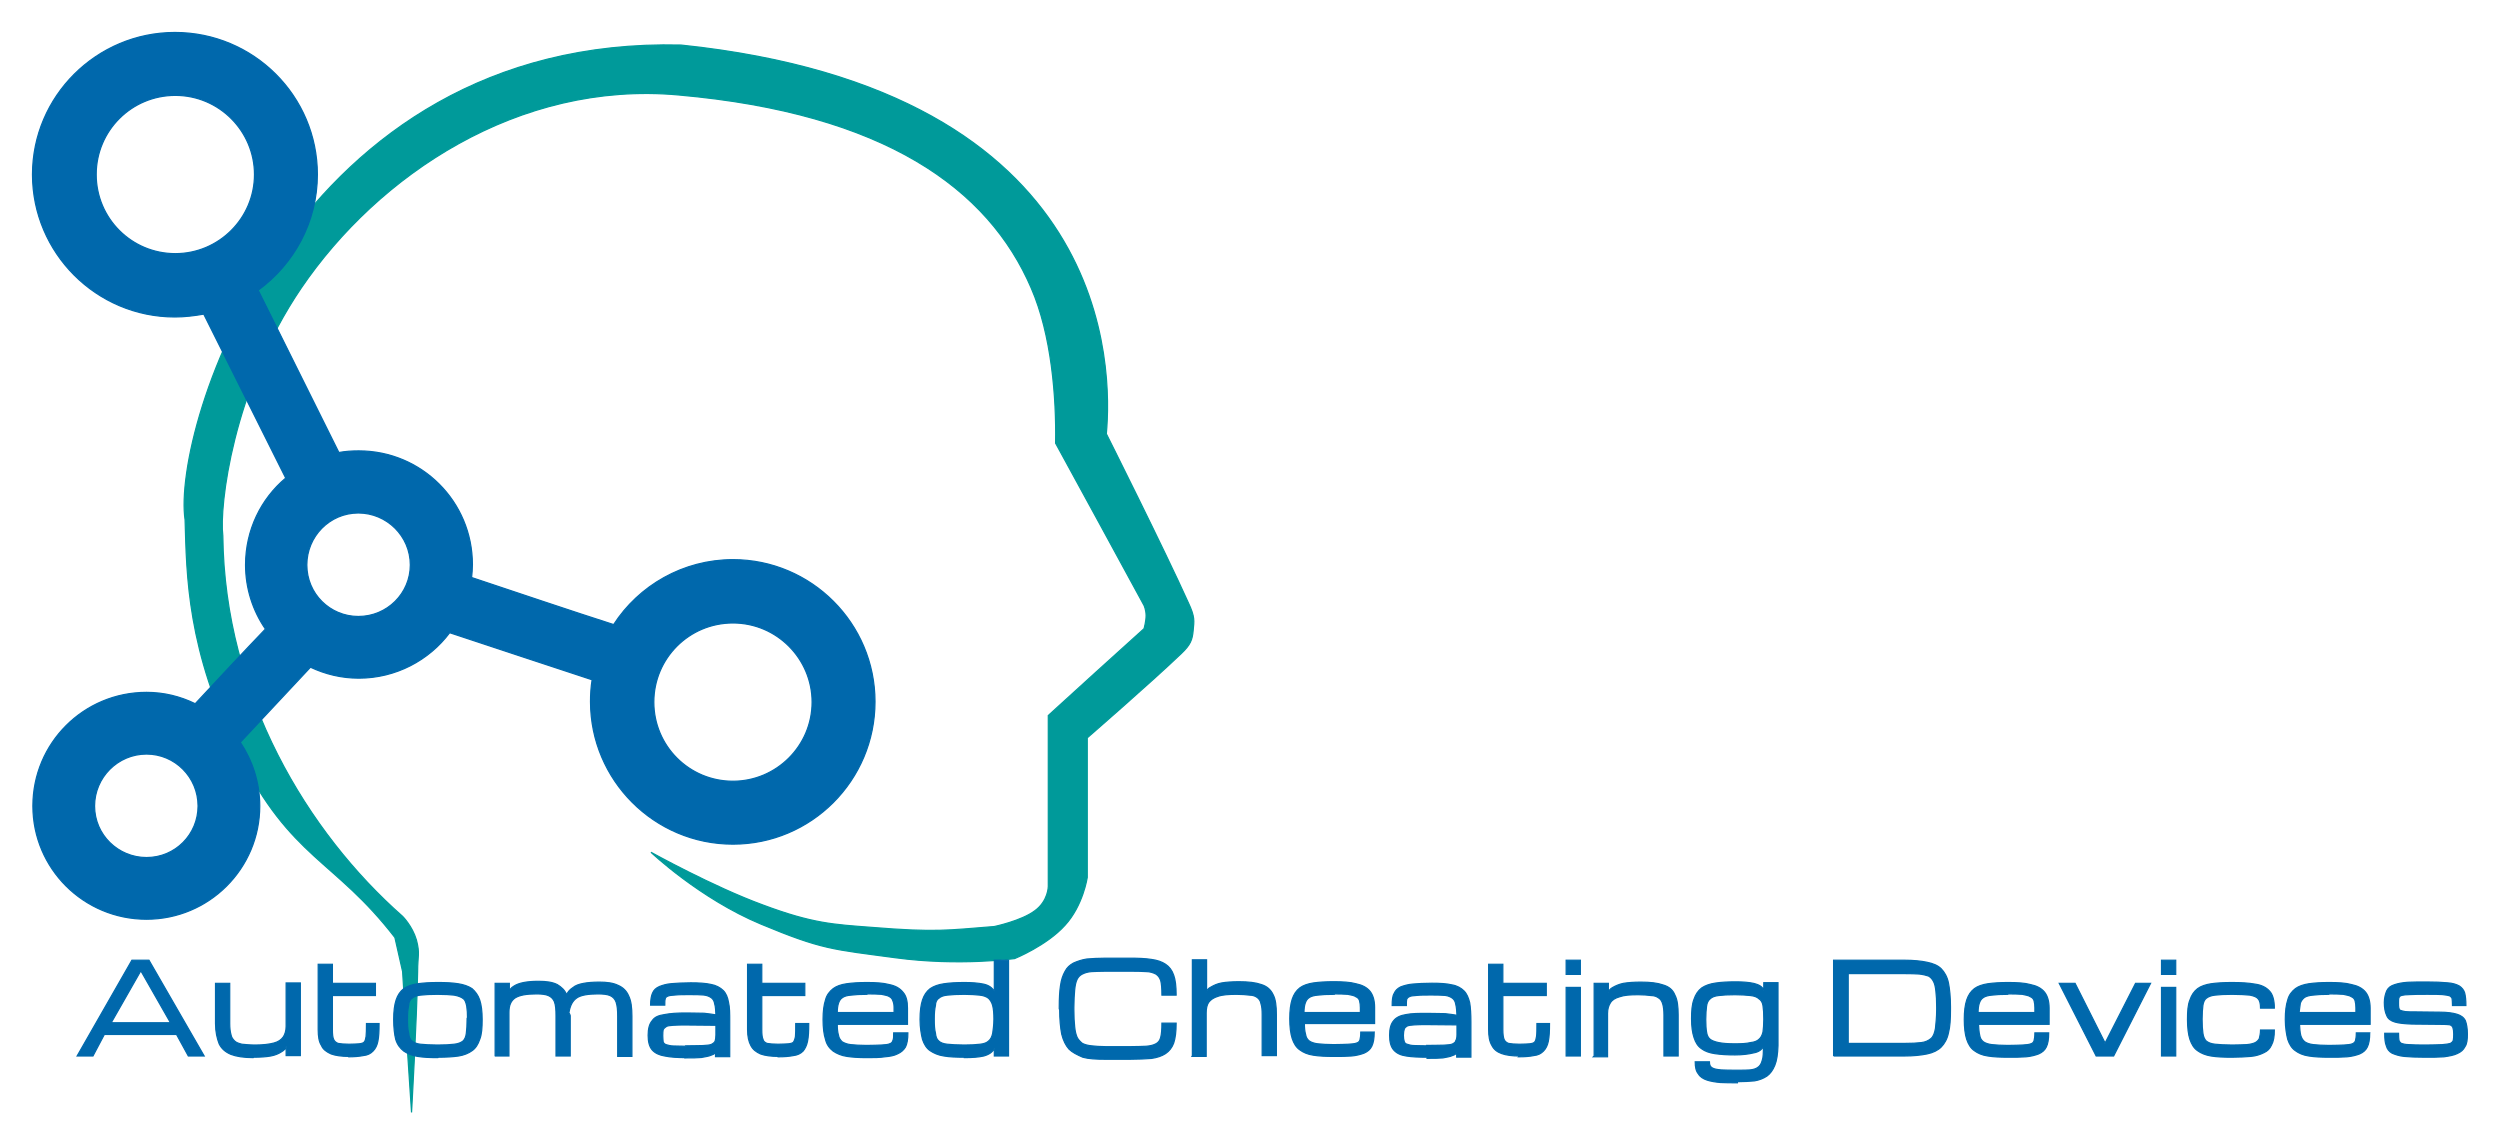
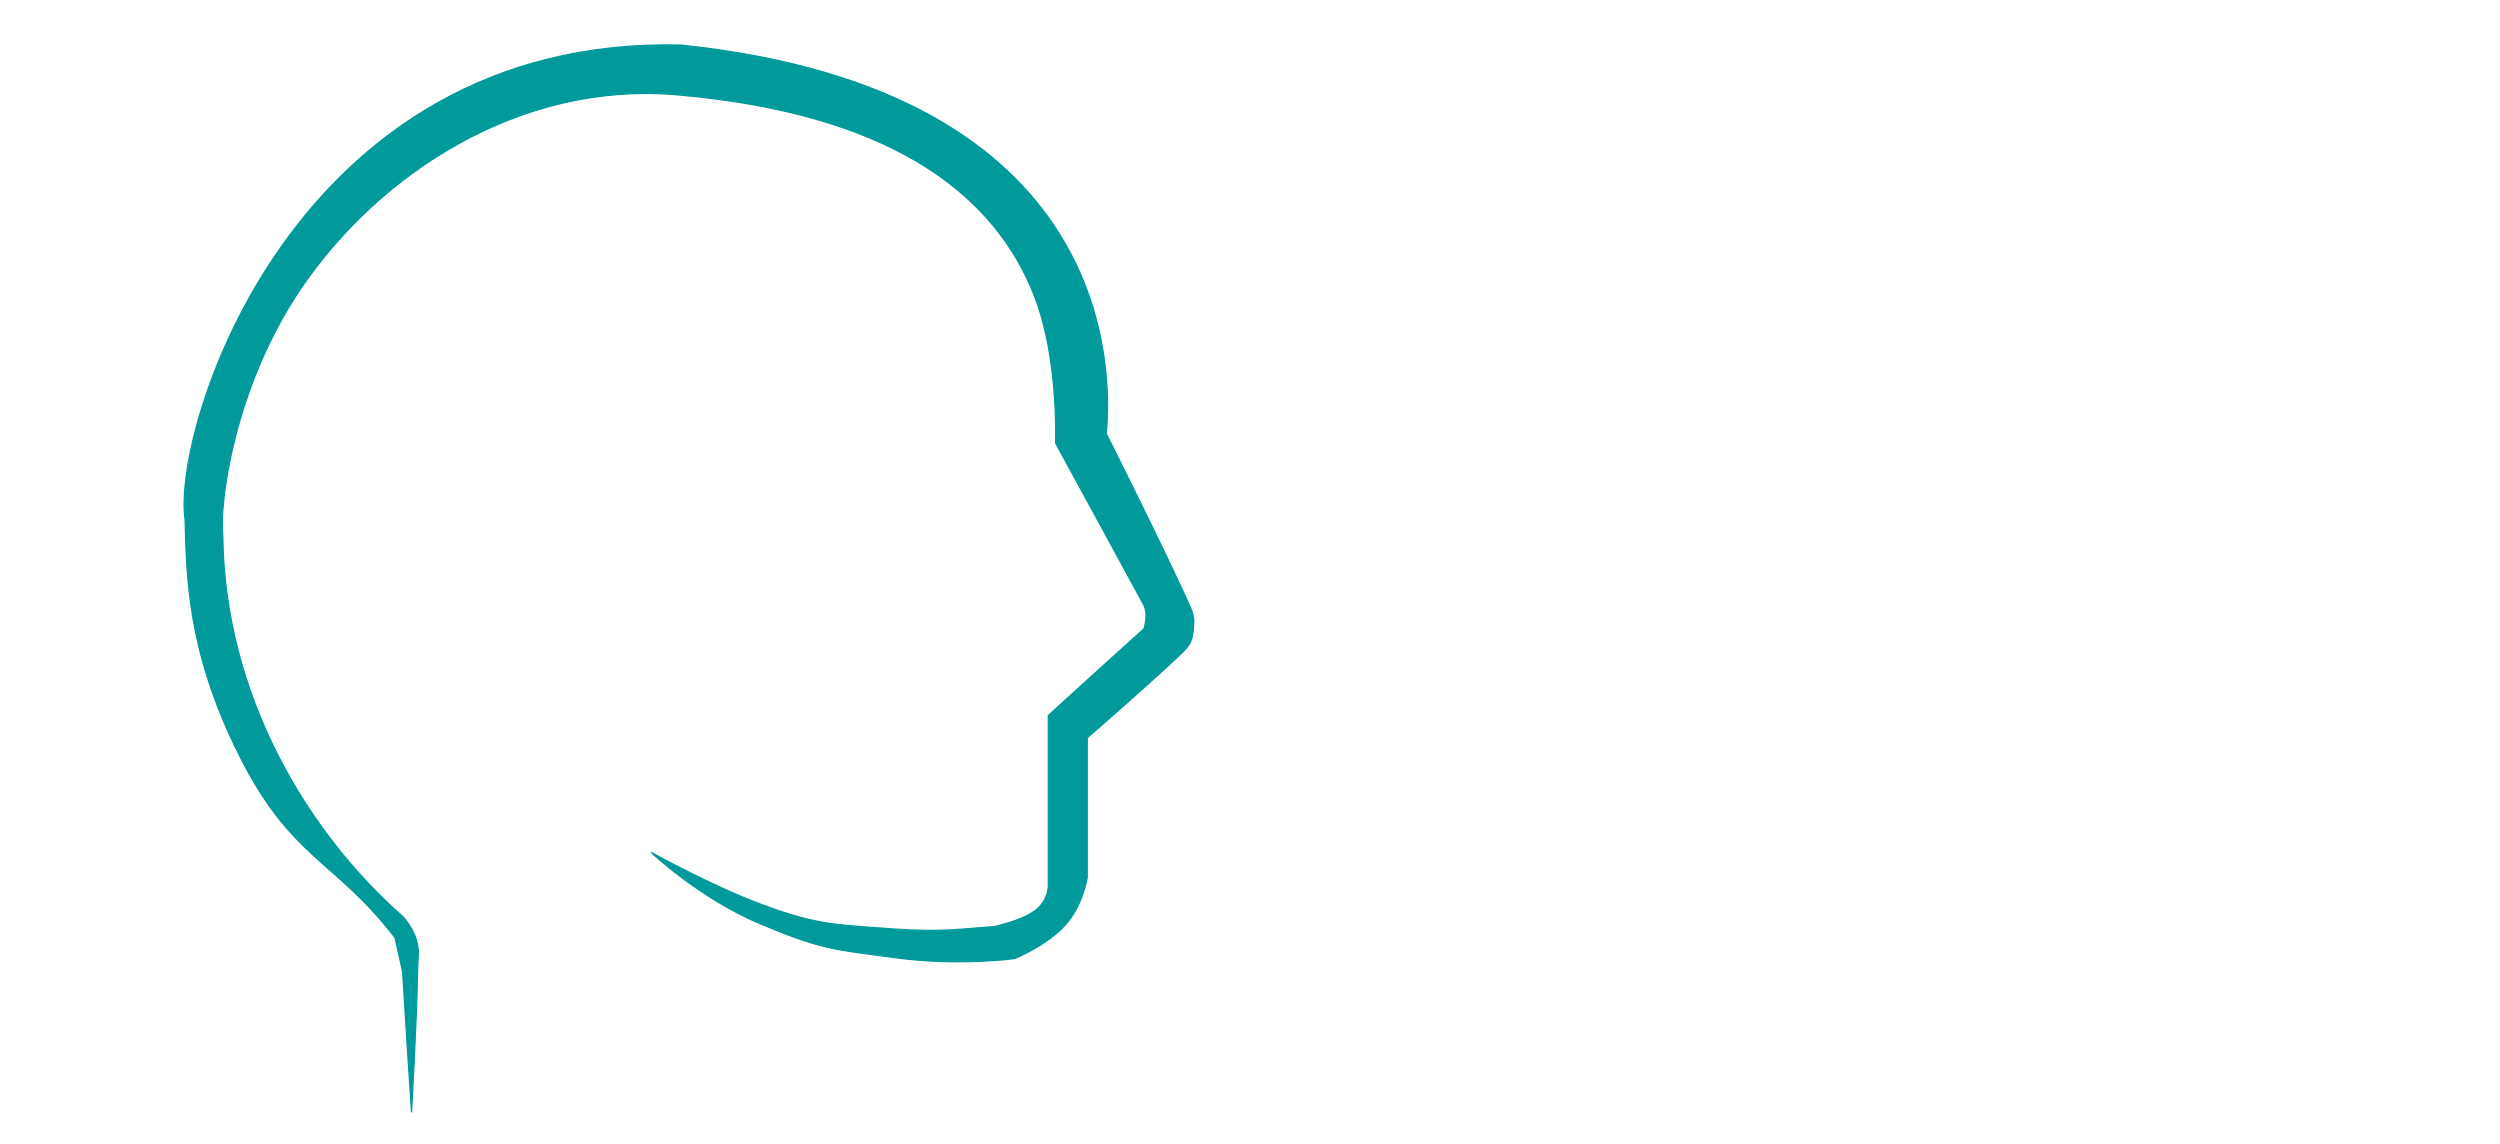
<svg xmlns="http://www.w3.org/2000/svg" id="svg14" version="1.1" viewBox="0 0 6.16 2.82" style="clip-rule:evenodd;fill-rule:evenodd;image-rendering:optimizeQuality;shape-rendering:geometricPrecision;text-rendering:geometricPrecision" height="71.624mm" width="156.457mm" xml:space="preserve">
  <defs id="defs4">
    <style id="style2" type="text/css">
   
    .str1 {stroke:#0068AC;stroke-width:0.003}
    .str0 {stroke:#009A9A;stroke-width:0.003}
    .fil1 {fill:#0068AC}
    .fil0 {fill:#009A9A}
   
  </style>
  </defs>
  <g transform="translate(-1.241,-0.478)" id="Layer_x0020_1">
    <path style="fill:#009a9a;stroke:#009a9a;stroke-width:0.003" id="path7" d="M 2.233,2.872 C 2.227,2.844 2.22,2.816 2.214,2.788 c 0,0 0,0 0,0 C 2.065,2.595 1.959,2.595 1.83,2.338 1.701,2.08 1.701,1.895 1.697,1.759 c -0.033,-0.225 0.267,-1.193 1.222,-1.17 1.071,0.112 1.062,0.803 1.048,0.958 0,0 0.143,0.285 0.202,0.416 0.017,0.036 0.014,0.045 0.012,0.068 C 4.179,2.055 4.174,2.067 4.152,2.088 4.079,2.158 3.92,2.296 3.92,2.296 c 0,0 0,0 0,0 0,0.114 0,0.229 0,0.344 0,0 0,0 0,0 0,0 -0.01,0.069 -0.055,0.118 C 3.82,2.808 3.741,2.84 3.741,2.84 c 0,0 -0.137,0.019 -0.293,-0.002 C 3.292,2.817 3.267,2.818 3.116,2.755 2.965,2.692 2.845,2.578 2.845,2.578 c 0,0 0.153,0.085 0.276,0.13 0.123,0.046 0.175,0.048 0.267,0.055 0.159,0.013 0.189,0.007 0.303,-0.002 0,0 0.067,-0.014 0.1,-0.039 0.033,-0.024 0.033,-0.06 0.033,-0.06 0,0 0,0 0,0 0,-0.14 0,-0.28 0,-0.421 0.078,-0.071 0.157,-0.143 0.236,-0.214 0,0 0,0 0,0 0,0 0.005,-0.018 0.005,-0.032 0,-0.014 -0.005,-0.025 -0.005,-0.025 0,0 0,0 0,0 C 3.988,1.837 3.915,1.704 3.842,1.57 c 0,0 0,0 0,0 C 3.844,1.457 3.832,1.303 3.782,1.188 3.677,0.943 3.421,0.757 2.913,0.712 2.518,0.676 2.172,0.91 1.983,1.188 1.814,1.437 1.781,1.727 1.79,1.798 c 0.004,0.394 0.209,0.732 0.443,0.938 0,0 0.024,0.024 0.034,0.058 0.009,0.034 0.003,0.039 0.003,0.078 C 2.268,2.991 2.255,3.219 2.255,3.219 2.247,3.104 2.24,2.988 2.233,2.872 Z" class="fil0 str0" />
-     <path style="fill:#0068ac;stroke:#0068ac;stroke-width:0.003" id="path9" d="m 1.846,1.87 c 0,0.058 0.018,0.113 0.049,0.158 C 1.846,2.079 1.776,2.154 1.722,2.212 1.685,2.194 1.645,2.184 1.602,2.184 c -0.155,0 -0.28,0.125 -0.28,0.28 0,0.154 0.125,0.279 0.28,0.279 0.154,0 0.279,-0.125 0.279,-0.279 0,-0.058 -0.018,-0.112 -0.048,-0.157 0.054,-0.058 0.125,-0.134 0.173,-0.185 0.036,0.017 0.076,0.027 0.119,0.027 0.091,0 0.173,-0.044 0.224,-0.112 0.1,0.033 0.25,0.083 0.351,0.116 -0.003,0.018 -0.004,0.036 -0.004,0.054 0,0.193 0.157,0.351 0.351,0.351 0.193,0 0.35,-0.157 0.35,-0.351 0,-0.193 -0.157,-0.35 -0.35,-0.35 -0.123,0 -0.232,0.064 -0.294,0.16 C 2.653,1.985 2.505,1.935 2.403,1.901 c 0.001,-0.01 0.002,-0.021 0.002,-0.032 0,-0.155 -0.125,-0.28 -0.28,-0.28 -0.017,0 -0.033,0.001 -0.049,0.004 C 2.023,1.487 1.934,1.308 1.877,1.193 c 0.088,-0.064 0.146,-0.168 0.146,-0.285 0,-0.193 -0.157,-0.35 -0.351,-0.35 -0.193,0 -0.351,0.157 -0.351,0.35 0,0.193 0.157,0.351 0.351,0.351 0.024,0 0.048,-0.003 0.071,-0.007 C 1.8,1.365 1.89,1.547 1.945,1.656 1.884,1.707 1.846,1.784 1.846,1.87 Z m 1.006,0.338 c 0,0.108 0.087,0.195 0.195,0.195 0.107,0 0.195,-0.087 0.195,-0.195 0,-0.107 -0.087,-0.195 -0.195,-0.195 -0.108,0 -0.195,0.087 -0.195,0.195 z M 1.997,1.87 c 0,0.071 0.057,0.127 0.127,0.127 0.071,0 0.128,-0.057 0.128,-0.127 0,-0.071 -0.058,-0.128 -0.128,-0.128 -0.071,0 -0.127,0.058 -0.127,0.128 z M 1.478,0.908 c 0,0.108 0.087,0.195 0.195,0.195 0.107,0 0.195,-0.087 0.195,-0.195 0,-0.107 -0.087,-0.195 -0.195,-0.195 -0.108,0 -0.195,0.087 -0.195,0.195 z m -0.004,1.556 c 0,0.071 0.058,0.127 0.128,0.127 0.071,0 0.127,-0.057 0.127,-0.127 0,-0.071 -0.057,-0.128 -0.127,-0.128 -0.071,0 -0.128,0.058 -0.128,0.128 z" class="fil1 str1" />
-     <path style="fill:#0068ac;stroke:#0068ac;stroke-width:0.003" id="path11" d="m 1.431,3.08 c 0,0 0.135,-0.236 0.135,-0.236 0,0 0.042,0 0.042,0 0,0 0.136,0.236 0.136,0.236 0,0 -0.039,0 -0.039,0 0,0 -0.029,-0.053 -0.029,-0.053 0,0 -0.178,0 -0.178,0 0,0 -0.028,0.053 -0.028,0.053 0,0 -0.039,0 -0.039,0 z M 1.514,2.998 c 0,0 0.147,0 0.147,0 0,0 -0.073,-0.128 -0.073,-0.128 0,0 -0.073,0.128 -0.073,0.128 z m 0.351,0.086 c -0.024,0 -0.042,-0.003 -0.055,-0.008 C 1.796,3.07 1.787,3.062 1.781,3.05 1.776,3.037 1.772,3.021 1.772,3 c 0,0 0,-0.099 0,-0.099 0,0 0.035,0 0.035,0 0,0 0,0.099 0,0.099 0,0.011 0.001,0.02 0.003,0.027 0.001,0.007 0.005,0.012 0.009,0.016 0.004,0.004 0.01,0.006 0.018,0.008 0.008,6.929e-4 0.019,0.002 0.033,0.002 0.019,0 0.035,-0.002 0.046,-0.005 0.011,-0.003 0.018,-0.008 0.023,-0.015 0.004,-0.006 0.007,-0.015 0.007,-0.026 0,0 0,-0.107 0,-0.107 0,0 0.035,0 0.035,0 0,0 0,0.179 0,0.179 0,0 -0.035,0 -0.035,0 0,0 0,-0.023 0,-0.023 -0.001,0.006 -0.005,0.01 -0.012,0.014 -0.006,0.004 -0.015,0.008 -0.026,0.01 -0.011,0.002 -0.025,0.003 -0.042,0.003 0,0 0,0 0,0 z m 0.236,-0.003 c -0.018,0 -0.033,-0.002 -0.044,-0.006 C 2.046,3.07 2.037,3.064 2.033,3.054 2.027,3.045 2.025,3.032 2.025,3.015 c 0,0 0,-0.161 0,-0.161 0,0 0.035,0 0.035,0 0,0 0,0.047 0,0.047 0,0 0.106,0 0.106,0 0,0 0,0.03 0,0.03 0,0 -0.106,0 -0.106,0 0,0 0,0.084 0,0.084 0,0.011 6.93e-4,0.019 0.003,0.024 0.002,0.005 0.006,0.008 0.011,0.01 0.006,0.001 0.015,0.002 0.027,0.002 0.011,0 0.019,-6.93e-4 0.025,-0.001 0.006,-6.929e-4 0.01,-0.002 0.012,-0.004 0.003,-0.003 0.004,-0.008 0.005,-0.014 6.929e-4,-0.007 0.001,-0.017 0.001,-0.032 0,0 0.031,0 0.031,0 0,0.019 -6.929e-4,0.033 -0.003,0.044 -0.002,0.01 -0.006,0.018 -0.012,0.024 -0.006,0.006 -0.013,0.01 -0.024,0.011 -0.01,0.002 -0.022,0.003 -0.037,0.003 0,0 0,0 0,0 z m 0.219,0.003 c -0.02,0 -0.036,-6.929e-4 -0.05,-0.003 C 2.256,3.079 2.245,3.074 2.236,3.068 2.227,3.061 2.22,3.052 2.216,3.039 2.213,3.027 2.211,3.01 2.211,2.99 c 0,-0.02 0.002,-0.036 0.006,-0.048 0.004,-0.012 0.01,-0.021 0.019,-0.028 0.009,-0.006 0.02,-0.01 0.034,-0.012 0.014,-0.002 0.03,-0.003 0.05,-0.003 0.019,0 0.036,6.929e-4 0.05,0.003 0.013,0.002 0.025,0.006 0.034,0.012 0.008,0.007 0.015,0.016 0.019,0.028 0.004,0.012 0.006,0.028 0.006,0.048 0,0.02 -0.001,0.037 -0.006,0.049 -0.004,0.012 -0.01,0.022 -0.019,0.028 -0.008,0.006 -0.02,0.011 -0.033,0.013 -0.014,0.002 -0.03,0.003 -0.05,0.003 0,0 0,0 0,0 z M 2.393,2.99 c 0,-0.014 -6.929e-4,-0.025 -0.002,-0.033 C 2.389,2.948 2.387,2.942 2.383,2.939 2.378,2.935 2.371,2.932 2.36,2.93 2.351,2.929 2.337,2.928 2.319,2.928 c -0.017,0 -0.031,6.929e-4 -0.042,0.002 -0.01,0.001 -0.017,0.004 -0.021,0.008 -0.005,0.003 -0.008,0.01 -0.008,0.017 -0.002,0.009 -0.003,0.019 -0.003,0.034 0,0.015 6.929e-4,0.026 0.003,0.035 6.93e-4,0.008 0.003,0.015 0.008,0.019 0.005,0.004 0.011,0.007 0.021,0.008 0.01,0.001 0.024,0.002 0.042,0.002 0.018,0 0.031,-6.929e-4 0.041,-0.002 0.01,-0.001 0.017,-0.004 0.022,-0.008 0.004,-0.004 0.007,-0.01 0.008,-0.019 0.001,-0.009 0.002,-0.02 0.002,-0.035 0,0 0,0 0,0 z M 2.461,3.08 c 0,0 0,-0.179 0,-0.179 0,0 0.035,0 0.035,0 0,0 0,0.021 0,0.021 6.929e-4,-0.005 0.004,-0.01 0.011,-0.014 0.006,-0.004 0.014,-0.007 0.024,-0.009 0.01,-0.002 0.022,-0.003 0.037,-0.003 0.019,0 0.034,0.002 0.046,0.008 C 2.624,2.91 2.633,2.918 2.637,2.929 2.64,2.923 2.644,2.917 2.652,2.912 c 0.007,-0.006 0.016,-0.009 0.027,-0.011 0.01,-0.002 0.024,-0.003 0.039,-0.003 0.018,0 0.034,0.002 0.046,0.008 0.012,0.005 0.021,0.014 0.026,0.026 0.006,0.012 0.008,0.029 0.008,0.05 0,0 0,0.099 0,0.099 0,0 -0.035,0 -0.035,0 0,0 0,-0.099 0,-0.099 0,-0.015 -0.001,-0.026 -0.004,-0.035 C 2.756,2.939 2.751,2.934 2.744,2.931 2.737,2.928 2.727,2.927 2.714,2.927 c -0.024,0 -0.042,0.003 -0.052,0.01 -0.01,0.007 -0.016,0.018 -0.019,0.035 0,0 -0.003,-0.003 -0.003,-0.003 0.004,0.006 0.006,0.01 0.006,0.012 0,0 0,0.099 0,0.099 0,0 -0.035,0 -0.035,0 0,0 0,-0.099 0,-0.099 0,-0.015 -6.93e-4,-0.026 -0.004,-0.035 0,0 0,0 0,0 -0.003,-0.007 -0.008,-0.012 -0.015,-0.015 -0.007,-0.003 -0.017,-0.004 -0.029,-0.004 -0.025,0 -0.042,0.003 -0.053,0.01 -0.01,0.007 -0.015,0.018 -0.015,0.035 0,0 0,0.108 0,0.108 0,0 -0.035,0 -0.035,0 z M 2.932,3.084 C 2.911,3.084 2.893,3.083 2.879,3.08 2.866,3.078 2.855,3.073 2.848,3.065 2.841,3.057 2.838,3.045 2.838,3.029 c 0,-0.016 0.003,-0.028 0.01,-0.036 C 2.854,2.984 2.864,2.98 2.878,2.978 2.893,2.975 2.91,2.974 2.932,2.974 c 0.017,0 0.032,6.929e-4 0.044,6.929e-4 0.012,0.001 0.022,0.003 0.029,0.004 -6.929e-4,-0.01 -6.929e-4,-0.02 -0.003,-0.027 -0.001,-0.007 -0.004,-0.012 -0.008,-0.015 -0.004,-0.003 -0.01,-0.006 -0.019,-0.007 -0.008,-6.929e-4 -0.019,-0.001 -0.033,-0.001 -0.015,0 -0.028,0 -0.037,0.001 -0.009,6.929e-4 -0.015,0.001 -0.019,0.003 -0.003,0.001 -0.006,0.004 -0.006,0.007 -0.001,0.003 -0.001,0.008 -0.001,0.015 0,0 -0.035,0 -0.035,0 0,-0.013 0.002,-0.024 0.005,-0.03 0.003,-0.007 0.008,-0.012 0.017,-0.016 0.008,-0.003 0.017,-0.006 0.03,-0.007 0.012,-0.001 0.028,-0.002 0.047,-0.002 0.02,0 0.037,0.001 0.05,0.004 0.012,0.002 0.023,0.008 0.03,0.015 0.007,0.007 0.011,0.017 0.013,0.029 0.003,0.012 0.003,0.028 0.003,0.048 0,0 0,0.086 0,0.086 0,0 -0.035,0 -0.035,0 0,0 0,-0.012 0,-0.012 0,0 0,0 0,0 -6.929e-4,0.003 -0.003,0.006 -0.01,0.008 -0.006,0.003 -0.015,0.004 -0.025,0.006 -0.01,0.001 -0.023,0.001 -0.038,0.001 0,0 0,0 0,0 z m 0,-0.029 c 0.017,0 0.031,-6.929e-4 0.041,-6.929e-4 0.009,-6.93e-4 0.017,-0.001 0.021,-0.003 0.004,-0.002 0.008,-0.005 0.009,-0.008 0.001,-0.003 0.002,-0.008 0.002,-0.015 0,0 0,-0.024 0,-0.024 0,0 -0.073,-6.929e-4 -0.073,-6.929e-4 -0.013,0 -0.024,0 -0.032,6.929e-4 -0.008,6.93e-4 -0.014,0.001 -0.017,0.003 -0.003,0.002 -0.006,0.004 -0.008,0.008 -6.93e-4,0.003 -0.001,0.008 -0.001,0.015 0,0.006 6.929e-4,0.011 0.001,0.015 0.001,0.003 0.004,0.006 0.008,0.007 0.004,0.001 0.01,0.003 0.017,0.003 0.008,0 0.019,6.93e-4 0.033,6.93e-4 0,0 0,0 0,0 z m 0.227,0.026 c -0.018,0 -0.033,-0.002 -0.044,-0.006 C 3.104,3.07 3.096,3.064 3.091,3.054 3.086,3.045 3.083,3.032 3.083,3.015 c 0,0 0,-0.161 0,-0.161 0,0 0.035,0 0.035,0 0,0 0,0.047 0,0.047 0,0 0.106,0 0.106,0 0,0 0,0.03 0,0.03 0,0 -0.106,0 -0.106,0 0,0 0,0.084 0,0.084 0,0.011 6.929e-4,0.019 0.003,0.024 0.001,0.005 0.005,0.008 0.01,0.01 0.006,0.001 0.015,0.002 0.027,0.002 0.011,0 0.019,-6.929e-4 0.026,-0.001 0.006,-6.93e-4 0.01,-0.002 0.012,-0.004 0.002,-0.003 0.004,-0.008 0.005,-0.014 6.929e-4,-0.007 6.929e-4,-0.017 6.929e-4,-0.032 0,0 0.032,0 0.032,0 0,0.019 -6.929e-4,0.033 -0.003,0.044 -0.002,0.01 -0.006,0.018 -0.011,0.024 -0.006,0.006 -0.014,0.01 -0.024,0.011 -0.01,0.002 -0.022,0.003 -0.037,0.003 0,0 0,0 0,0 z m 0.319,-0.058 c 0,0.016 -0.002,0.027 -0.006,0.035 C 3.467,3.066 3.461,3.071 3.452,3.075 3.444,3.079 3.434,3.081 3.421,3.082 3.409,3.084 3.394,3.084 3.377,3.084 3.357,3.084 3.341,3.083 3.328,3.081 3.314,3.079 3.303,3.074 3.294,3.068 3.285,3.061 3.278,3.052 3.275,3.039 3.271,3.027 3.269,3.01 3.269,2.99 c 0,-0.02 0.002,-0.036 0.006,-0.048 0.003,-0.012 0.01,-0.021 0.019,-0.028 0.008,-0.006 0.019,-0.01 0.033,-0.012 0.014,-0.002 0.03,-0.003 0.05,-0.003 0.022,0 0.04,0.001 0.055,0.005 0.015,0.003 0.026,0.009 0.034,0.019 0.008,0.009 0.011,0.022 0.011,0.039 0,0 0,0.04 0,0.04 0,0 -0.173,0 -0.173,0 0,0.01 6.929e-4,0.019 0.003,0.027 0.001,0.007 0.005,0.012 0.009,0.016 0.005,0.003 0.012,0.006 0.021,0.007 0.01,0.001 0.023,0.002 0.039,0.002 0.016,0 0.028,-6.929e-4 0.037,-0.001 0.009,-6.93e-4 0.016,-0.001 0.02,-0.003 0.004,-0.001 0.007,-0.004 0.008,-0.008 0.002,-0.004 0.002,-0.01 0.002,-0.019 0,0 0.033,0 0.033,0 z M 3.377,2.928 c -0.016,0 -0.029,6.929e-4 -0.039,0.002 -0.01,6.929e-4 -0.017,0.003 -0.021,0.006 -0.005,0.003 -0.008,0.008 -0.01,0.014 -0.002,0.006 -0.003,0.014 -0.003,0.023 0,0 0.14,0 0.14,0 0,0 0,-0.012 0,-0.012 0,-0.006 -6.93e-4,-0.012 -0.003,-0.017 -0.001,-0.004 -0.004,-0.008 -0.008,-0.01 -0.004,-0.003 -0.011,-0.004 -0.02,-0.006 -0.009,-6.929e-4 -0.021,-0.001 -0.036,-0.001 0,0 0,0 0,0 z m 0.24,0.155 c -0.02,0 -0.037,-6.929e-4 -0.05,-0.003 -0.014,-0.002 -0.025,-0.007 -0.034,-0.013 -0.009,-0.006 -0.015,-0.016 -0.019,-0.028 -0.003,-0.012 -0.006,-0.029 -0.006,-0.049 0,-0.02 0.002,-0.036 0.006,-0.048 0.004,-0.012 0.01,-0.021 0.019,-0.028 0.009,-0.006 0.02,-0.01 0.034,-0.012 0.013,-0.002 0.03,-0.003 0.05,-0.003 0.018,0 0.034,0.001 0.048,0.004 0.013,0.003 0.021,0.009 0.026,0.018 0,0 0,-0.077 0,-0.077 0,0 0.035,0 0.035,0 0,0 0,0.236 0,0.236 0,0 -0.035,0 -0.035,0 0,0 0,-0.019 0,-0.019 -0.004,0.009 -0.012,0.015 -0.026,0.019 -0.013,0.003 -0.029,0.004 -0.048,0.004 0,0 0,0 0,0 z m 0.073,-0.094 c 0,-0.014 -0.001,-0.025 -0.003,-0.033 -0.002,-0.008 -0.006,-0.014 -0.01,-0.018 -0.005,-0.004 -0.012,-0.007 -0.022,-0.008 -0.01,-0.001 -0.022,-0.002 -0.038,-0.002 -0.017,0 -0.031,6.929e-4 -0.042,0.002 -0.01,0.001 -0.017,0.004 -0.021,0.008 -0.005,0.003 -0.008,0.01 -0.008,0.017 -0.002,0.009 -0.003,0.019 -0.003,0.034 0,0.015 6.93e-4,0.026 0.003,0.035 6.929e-4,0.008 0.003,0.015 0.008,0.019 0.004,0.004 0.011,0.007 0.021,0.008 0.01,0.001 0.024,0.002 0.042,0.002 0.016,0 0.029,-6.929e-4 0.039,-0.002 0.01,-0.001 0.017,-0.004 0.021,-0.008 0.005,-0.004 0.008,-0.01 0.01,-0.019 0.001,-0.008 0.003,-0.02 0.003,-0.035 0,0 0,0 0,0 z m 0.161,-0.025 c 0,0 0,-0.006 0,-0.006 0,-0.02 0.001,-0.038 0.003,-0.051 0.002,-0.015 0.006,-0.026 0.011,-0.035 0.005,-0.01 0.012,-0.016 0.021,-0.021 0.009,-0.004 0.02,-0.008 0.033,-0.01 0.013,-0.001 0.028,-0.002 0.046,-0.002 0,0 0.06,0 0.06,0 0.021,0 0.038,6.929e-4 0.053,0.003 0.015,0.002 0.026,0.006 0.035,0.012 0.009,0.006 0.016,0.015 0.02,0.027 0.004,0.011 0.006,0.027 0.006,0.049 0,0 -0.035,0 -0.035,0 0,-0.017 -0.001,-0.028 -0.003,-0.036 -0.003,-0.008 -0.006,-0.012 -0.012,-0.016 -0.006,-0.003 -0.014,-0.006 -0.024,-0.006 -0.01,-6.93e-4 -0.024,-0.001 -0.039,-0.001 0,0 -0.06,0 -0.06,0 -0.014,0 -0.026,6.929e-4 -0.035,0.001 -0.01,6.929e-4 -0.017,0.003 -0.023,0.006 -0.006,0.003 -0.01,0.007 -0.013,0.013 -0.003,0.006 -0.005,0.015 -0.006,0.026 -0.001,0.011 -0.002,0.026 -0.002,0.043 0,0 0,0.006 0,0.006 0,0.017 6.93e-4,0.031 0.002,0.042 0.001,0.011 0.003,0.019 0.006,0.026 0.003,0.006 0.008,0.011 0.013,0.015 0.006,0.003 0.013,0.005 0.023,0.006 0.009,0.001 0.021,0.002 0.035,0.002 0,0 0,0 0,0 0,0 0.06,0 0.06,0 0.017,0 0.03,-6.929e-4 0.039,-0.001 0.01,-6.929e-4 0.019,-0.003 0.024,-0.006 0.006,-0.003 0.01,-0.008 0.012,-0.016 0.002,-0.008 0.003,-0.019 0.003,-0.035 0,0 0.035,0 0.035,0 0,0.021 -0.002,0.037 -0.006,0.049 -0.004,0.011 -0.011,0.02 -0.02,0.026 -0.009,0.006 -0.021,0.01 -0.035,0.012 -0.014,0.001 -0.032,0.002 -0.053,0.002 0,0 -0.06,0 -0.06,0 -0.023,0 -0.042,-0.001 -0.056,-0.005 C 3.895,3.077 3.883,3.071 3.875,3.063 3.867,3.054 3.861,3.042 3.857,3.026 c -0.003,-0.016 -0.005,-0.036 -0.005,-0.061 0,0 0,0 0,0 z m 0.328,0.115 c 0,0 0,-0.236 0,-0.236 0,0 0.035,0 0.035,0 0,0 0,0.08 0,0.08 6.929e-4,-0.005 0.004,-0.01 0.011,-0.013 0.007,-0.004 0.015,-0.008 0.026,-0.01 0.011,-0.002 0.026,-0.003 0.043,-0.003 0.023,0 0.041,0.002 0.055,0.007 0.013,0.004 0.023,0.012 0.029,0.025 0.006,0.011 0.008,0.028 0.008,0.049 0,0 0,0.101 0,0.101 0,0 -0.035,0 -0.035,0 0,0 0,-0.101 0,-0.101 0,-0.011 -6.93e-4,-0.02 -0.003,-0.027 -0.001,-0.007 -0.005,-0.012 -0.009,-0.015 -0.004,-0.003 -0.01,-0.006 -0.019,-0.006 -0.008,-0.001 -0.019,-0.002 -0.032,-0.002 -0.019,0 -0.035,0.001 -0.046,0.005 -0.01,0.003 -0.018,0.008 -0.023,0.015 -0.004,0.006 -0.006,0.015 -0.006,0.026 0,0 0,0.107 0,0.107 0,0 -0.035,0 -0.035,0 z m 0.448,-0.058 c 0,0.016 -0.002,0.027 -0.006,0.035 -0.004,0.008 -0.01,0.013 -0.019,0.017 -0.008,0.003 -0.019,0.006 -0.031,0.007 -0.012,0.001 -0.027,0.001 -0.044,0.001 -0.019,0 -0.036,-6.929e-4 -0.05,-0.003 -0.014,-0.002 -0.025,-0.007 -0.033,-0.013 -0.009,-0.006 -0.015,-0.016 -0.019,-0.028 -0.004,-0.012 -0.006,-0.029 -0.006,-0.049 0,-0.02 0.002,-0.036 0.006,-0.048 0.004,-0.012 0.01,-0.021 0.019,-0.028 0.008,-0.006 0.02,-0.01 0.033,-0.012 0.014,-0.002 0.03,-0.003 0.05,-0.003 0.022,0 0.041,0.001 0.055,0.005 0.015,0.003 0.027,0.009 0.035,0.019 0.007,0.009 0.011,0.022 0.011,0.039 0,0 0,0.04 0,0.04 0,0 -0.173,0 -0.173,0 0,0.01 6.929e-4,0.019 0.003,0.027 0.001,0.007 0.004,0.012 0.009,0.016 0.004,0.003 0.012,0.006 0.021,0.007 0.01,0.001 0.023,0.002 0.039,0.002 0.016,0 0.028,-6.929e-4 0.037,-0.001 0.009,-6.93e-4 0.015,-0.001 0.02,-0.003 0.004,-0.001 0.007,-0.004 0.008,-0.008 0.001,-0.004 0.002,-0.01 0.002,-0.019 0,0 0.033,0 0.033,0 z M 4.527,2.928 c -0.016,0 -0.029,6.929e-4 -0.039,0.002 -0.009,6.929e-4 -0.017,0.003 -0.021,0.006 -0.005,0.003 -0.008,0.008 -0.01,0.014 -0.002,0.006 -0.003,0.014 -0.003,0.023 0,0 0.139,0 0.139,0 0,0 0,-0.012 0,-0.012 0,-0.006 -6.93e-4,-0.012 -0.002,-0.017 -0.001,-0.004 -0.004,-0.008 -0.009,-0.01 -0.004,-0.003 -0.01,-0.004 -0.02,-0.006 -0.009,-6.929e-4 -0.021,-0.001 -0.036,-0.001 0,0 0,0 0,0 z m 0.231,0.155 c -0.021,0 -0.038,-6.929e-4 -0.052,-0.003 -0.014,-0.002 -0.024,-0.007 -0.031,-0.015 -0.007,-0.008 -0.01,-0.02 -0.01,-0.036 0,-0.016 0.003,-0.028 0.01,-0.036 0.006,-0.008 0.017,-0.013 0.03,-0.015 0.014,-0.003 0.032,-0.003 0.053,-0.003 0.017,0 0.032,6.929e-4 0.044,6.929e-4 0.012,0.001 0.022,0.003 0.029,0.004 -6.929e-4,-0.01 -0.001,-0.02 -0.003,-0.027 -0.001,-0.007 -0.004,-0.012 -0.008,-0.015 -0.004,-0.003 -0.01,-0.006 -0.018,-0.007 -0.008,-6.929e-4 -0.019,-0.001 -0.033,-0.001 -0.016,0 -0.028,0 -0.037,0.001 -0.008,6.929e-4 -0.015,0.001 -0.018,0.003 -0.003,0.001 -0.006,0.004 -0.007,0.007 -6.929e-4,0.003 -6.929e-4,0.008 -6.929e-4,0.015 0,0 -0.035,0 -0.035,0 0,-0.013 0.001,-0.024 0.005,-0.03 0.003,-0.007 0.008,-0.012 0.016,-0.016 0.008,-0.003 0.018,-0.006 0.03,-0.007 0.012,-0.001 0.028,-0.002 0.047,-0.002 0.02,0 0.037,0.001 0.049,0.004 0.013,0.002 0.023,0.008 0.03,0.015 0.007,0.007 0.011,0.017 0.014,0.029 0.002,0.012 0.003,0.028 0.003,0.048 0,0 0,0.086 0,0.086 0,0 -0.035,0 -0.035,0 0,0 0,-0.012 0,-0.012 0,0 0,0 0,0 -6.929e-4,0.003 -0.003,0.006 -0.01,0.008 -0.006,0.003 -0.014,0.004 -0.024,0.006 -0.01,0.001 -0.023,0.001 -0.039,0.001 0,0 0,0 0,0 z m 0,-0.029 c 0.018,0 0.032,-6.929e-4 0.041,-6.929e-4 0.01,-6.93e-4 0.017,-0.001 0.021,-0.003 0.004,-0.002 0.008,-0.005 0.008,-0.008 0.002,-0.003 0.003,-0.008 0.003,-0.015 0,0 0,-0.024 0,-0.024 0,0 -0.073,-6.929e-4 -0.073,-6.929e-4 -0.013,0 -0.024,0 -0.032,6.929e-4 -0.008,6.93e-4 -0.014,0.001 -0.018,0.003 -0.003,0.002 -0.006,0.004 -0.007,0.008 -0.001,0.003 -0.002,0.008 -0.002,0.015 0,0.006 6.93e-4,0.011 0.002,0.015 0.001,0.003 0.003,0.006 0.008,0.007 0.003,0.001 0.009,0.003 0.017,0.003 0.008,0 0.019,6.93e-4 0.033,6.93e-4 0,0 0,0 0,0 z m 0.227,0.026 c -0.018,0 -0.033,-0.002 -0.044,-0.006 -0.011,-0.004 -0.019,-0.01 -0.024,-0.02 -0.006,-0.01 -0.008,-0.023 -0.008,-0.039 0,0 0,-0.161 0,-0.161 0,0 0.035,0 0.035,0 0,0 0,0.047 0,0.047 0,0 0.107,0 0.107,0 0,0 0,0.03 0,0.03 0,0 -0.107,0 -0.107,0 0,0 0,0.084 0,0.084 0,0.011 0.001,0.019 0.003,0.024 0.002,0.005 0.006,0.008 0.011,0.01 0.006,0.001 0.015,0.002 0.027,0.002 0.011,0 0.019,-6.929e-4 0.025,-0.001 0.006,-6.93e-4 0.01,-0.002 0.012,-0.004 0.003,-0.003 0.004,-0.008 0.005,-0.014 0.001,-0.007 0.001,-0.017 0.001,-0.032 0,0 0.031,0 0.031,0 0,0.019 -6.929e-4,0.033 -0.003,0.044 -0.002,0.01 -0.006,0.018 -0.012,0.024 -0.006,0.006 -0.013,0.01 -0.024,0.011 -0.009,0.002 -0.022,0.003 -0.037,0.003 0,0 0,0 0,0 z m 0.115,0 c 0,0 0,-0.169 0,-0.169 0,0 0.035,0 0.035,0 0,0 0,0.169 0,0.169 0,0 -0.035,0 -0.035,0 z m 0,-0.201 c 0,0 0,-0.035 0,-0.035 0,0 0.035,0 0.035,0 0,0 0,0.035 0,0.035 0,0 -0.035,0 -0.035,0 z m 0.069,0.201 c 0,0 0,-0.179 0,-0.179 0,0 0.035,0 0.035,0 0,0 0,0.023 0,0.023 6.929e-4,-0.005 0.005,-0.01 0.011,-0.013 0.007,-0.004 0.016,-0.008 0.026,-0.01 0.012,-0.002 0.026,-0.003 0.043,-0.003 0.023,0 0.041,0.002 0.055,0.007 0.014,0.004 0.024,0.012 0.029,0.025 0.006,0.011 0.008,0.028 0.008,0.049 0,0 0,0.101 0,0.101 0,0 -0.035,0 -0.035,0 0,0 0,-0.101 0,-0.101 0,-0.011 -0.001,-0.02 -0.003,-0.027 -0.002,-0.007 -0.005,-0.012 -0.01,-0.015 -0.004,-0.003 -0.01,-0.006 -0.019,-0.006 -0.008,-0.001 -0.019,-0.002 -0.031,-0.002 -0.02,0 -0.035,0.001 -0.046,0.005 -0.011,0.003 -0.019,0.008 -0.023,0.015 -0.004,0.006 -0.007,0.015 -0.007,0.026 0,0 0,0.107 0,0.107 0,0 -0.035,0 -0.035,0 z m 0.353,0.066 c -0.015,0 -0.029,0 -0.042,-6.929e-4 -0.012,-0.001 -0.024,-0.003 -0.033,-0.006 -0.009,-0.003 -0.017,-0.008 -0.021,-0.015 -0.006,-0.007 -0.008,-0.017 -0.008,-0.03 0,0 0.035,0 0.035,0 0,0.008 0.002,0.012 0.007,0.015 0.005,0.003 0.012,0.004 0.022,0.005 0.01,6.93e-4 0.024,6.93e-4 0.041,6.93e-4 0.012,0 0.023,0 0.03,-6.93e-4 0.008,-6.929e-4 0.015,-0.003 0.019,-0.006 0.005,-0.003 0.009,-0.009 0.011,-0.017 0.003,-0.008 0.003,-0.02 0.003,-0.035 0,0 0,-0.001 0,-0.001 -0.003,0.009 -0.012,0.015 -0.024,0.017 -0.012,0.003 -0.028,0.005 -0.046,0.005 -0.019,0 -0.035,-0.001 -0.049,-0.003 -0.014,-0.002 -0.025,-0.006 -0.033,-0.012 -0.009,-0.006 -0.015,-0.015 -0.019,-0.028 -0.004,-0.012 -0.006,-0.027 -0.006,-0.046 0,-0.019 0.001,-0.035 0.006,-0.048 0.004,-0.012 0.01,-0.021 0.019,-0.028 0.009,-0.006 0.02,-0.01 0.034,-0.012 0.013,-0.002 0.029,-0.003 0.049,-0.003 0.018,0 0.033,0.001 0.046,0.004 0.012,0.003 0.021,0.008 0.024,0.017 0,0 0,-0.019 0,-0.019 0,0 0.035,0 0.035,0 0,0 0,0.155 0,0.155 0,0 0,0 0,0 -6.929e-4,0.021 -0.003,0.037 -0.008,0.049 -0.005,0.012 -0.011,0.02 -0.019,0.026 -0.009,0.006 -0.019,0.01 -0.031,0.012 -0.012,0.001 -0.026,0.002 -0.042,0.002 0,0 0,0 0,0 z M 5.587,2.989 c 0,-0.014 -6.929e-4,-0.025 -0.002,-0.033 -0.001,-0.008 -0.005,-0.014 -0.01,-0.017 -0.004,-0.004 -0.011,-0.007 -0.021,-0.008 -0.01,-0.001 -0.022,-0.002 -0.038,-0.002 -0.017,0 -0.03,6.929e-4 -0.04,0.002 -0.01,0.001 -0.017,0.004 -0.021,0.008 -0.005,0.004 -0.008,0.01 -0.009,0.018 -0.001,0.008 -0.002,0.019 -0.002,0.033 0,0.013 6.929e-4,0.024 0.002,0.031 0.001,0.008 0.004,0.014 0.009,0.018 0.004,0.003 0.011,0.006 0.021,0.008 0.01,0.002 0.023,0.003 0.04,0.003 0.016,0 0.029,-6.93e-4 0.038,-0.003 0.01,-0.001 0.017,-0.004 0.021,-0.008 0.005,-0.004 0.008,-0.01 0.01,-0.018 0.001,-0.008 0.002,-0.018 0.002,-0.031 0,0 0,0 0,0 z m 0.172,0.091 c 0,0 0,-0.236 0,-0.236 0,0 0.174,0 0.174,0 0.023,0 0.042,0.002 0.056,0.005 0.015,0.003 0.027,0.008 0.035,0.016 0.008,0.008 0.015,0.02 0.018,0.035 0.003,0.015 0.005,0.035 0.005,0.059 0,0 0,0.006 0,0.006 0,0.024 -0.001,0.043 -0.005,0.058 -0.003,0.015 -0.01,0.027 -0.018,0.035 -0.008,0.008 -0.02,0.014 -0.035,0.017 -0.015,0.003 -0.033,0.005 -0.056,0.005 0,0 -0.174,0 -0.174,0 z m 0.035,-0.031 c 0,0 0.139,0 0.139,0 0.018,0 0.032,-6.929e-4 0.042,-0.002 0.01,-0.001 0.018,-0.005 0.024,-0.01 0.006,-0.005 0.009,-0.014 0.011,-0.025 0.001,-0.011 0.003,-0.027 0.003,-0.046 0,0 0,-0.006 0,-0.006 0,-0.016 -6.929e-4,-0.03 -0.002,-0.04 -0.001,-0.01 -0.003,-0.019 -0.006,-0.024 -0.003,-0.006 -0.007,-0.01 -0.012,-0.013 -0.006,-0.002 -0.014,-0.004 -0.023,-0.005 -0.01,-6.929e-4 -0.022,-0.001 -0.036,-0.001 0,0 -0.139,0 -0.139,0 0,0 0,0.174 0,0.174 z M 6.289,3.023 c 0,0.016 -0.002,0.027 -0.006,0.035 -0.004,0.008 -0.01,0.013 -0.019,0.017 -0.008,0.003 -0.019,0.006 -0.031,0.007 -0.012,0.001 -0.027,0.001 -0.044,0.001 -0.019,0 -0.036,-6.929e-4 -0.05,-0.003 -0.014,-0.002 -0.025,-0.007 -0.033,-0.013 -0.009,-0.006 -0.015,-0.016 -0.019,-0.028 -0.004,-0.012 -0.006,-0.029 -0.006,-0.049 0,-0.02 0.002,-0.036 0.006,-0.048 0.004,-0.012 0.01,-0.021 0.019,-0.028 0.008,-0.006 0.02,-0.01 0.033,-0.012 0.014,-0.002 0.03,-0.003 0.05,-0.003 0.022,0 0.041,0.001 0.055,0.005 0.015,0.003 0.027,0.009 0.035,0.019 0.007,0.009 0.011,0.022 0.011,0.039 0,0 0,0.04 0,0.04 0,0 -0.174,0 -0.174,0 6.929e-4,0.01 0.001,0.019 0.003,0.027 0.001,0.007 0.004,0.012 0.009,0.016 0.004,0.003 0.012,0.006 0.021,0.007 0.01,0.001 0.023,0.002 0.039,0.002 0.016,0 0.028,-6.929e-4 0.037,-0.001 0.009,-6.93e-4 0.015,-0.001 0.02,-0.003 0.004,-0.001 0.007,-0.004 0.008,-0.008 0.001,-0.004 0.002,-0.01 0.002,-0.019 0,0 0.033,0 0.033,0 z M 6.188,2.928 c -0.016,0 -0.029,6.929e-4 -0.039,0.002 -0.009,6.929e-4 -0.017,0.003 -0.021,0.006 -0.005,0.003 -0.008,0.008 -0.01,0.014 -0.002,0.006 -0.003,0.014 -0.003,0.023 0,0 0.14,0 0.14,0 0,0 0,-0.012 0,-0.012 0,-0.006 -6.929e-4,-0.012 -0.002,-0.017 -0.001,-0.004 -0.004,-0.008 -0.009,-0.01 -0.004,-0.003 -0.011,-0.004 -0.02,-0.006 -0.009,-6.929e-4 -0.021,-0.001 -0.036,-0.001 0,0 0,0 0,0 z m 0.218,0.152 c 0,0 -0.091,-0.179 -0.091,-0.179 0,0 0.039,0 0.039,0 0,0 0.076,0.151 0.076,0.151 0,0 -0.004,0 -0.004,0 0,0 0.077,-0.151 0.077,-0.151 0,0 0.037,0 0.037,0 0,0 -0.091,0.179 -0.091,0.179 0,0 -0.042,0 -0.042,0 z m 0.161,0 c 0,0 0,-0.169 0,-0.169 0,0 0.035,0 0.035,0 0,0 0,0.169 0,0.169 0,0 -0.035,0 -0.035,0 z m 0,-0.201 c 0,0 0,-0.035 0,-0.035 0,0 0.035,0 0.035,0 0,0 0,0.035 0,0.035 0,0 -0.035,0 -0.035,0 z m 0.173,0.204 c -0.02,0 -0.037,-6.929e-4 -0.051,-0.003 -0.013,-0.002 -0.025,-0.007 -0.033,-0.013 -0.009,-0.006 -0.015,-0.016 -0.019,-0.028 -0.004,-0.012 -0.006,-0.029 -0.006,-0.049 0,-0.02 0.001,-0.036 0.006,-0.048 0.004,-0.012 0.01,-0.021 0.019,-0.028 0.008,-0.006 0.02,-0.01 0.033,-0.012 0.014,-0.002 0.031,-0.003 0.051,-0.003 0.023,0 0.042,0.001 0.058,0.004 0.015,0.002 0.027,0.008 0.035,0.017 0.008,0.008 0.012,0.023 0.012,0.042 0,0 -0.034,0 -0.034,0 0,-0.011 -0.002,-0.019 -0.006,-0.023 -0.003,-0.004 -0.01,-0.007 -0.02,-0.009 -0.01,-0.001 -0.026,-0.002 -0.044,-0.002 -0.018,0 -0.032,6.93e-4 -0.042,0.002 -0.01,0.001 -0.017,0.004 -0.022,0.008 -0.004,0.003 -0.007,0.01 -0.008,0.017 -0.001,0.009 -0.002,0.019 -0.002,0.034 0,0.015 6.929e-4,0.026 0.002,0.035 0.001,0.008 0.004,0.015 0.008,0.019 0.005,0.004 0.012,0.007 0.022,0.008 0.01,0.001 0.024,0.002 0.042,0.002 0.015,0 0.027,-6.929e-4 0.036,-0.001 0.009,-6.929e-4 0.017,-0.003 0.021,-0.005 0.004,-0.002 0.008,-0.006 0.01,-0.01 0.001,-0.005 0.003,-0.012 0.003,-0.021 0,0 0.034,0 0.034,0 0,0 0,0 0,0 0,0.016 -0.002,0.028 -0.007,0.037 -0.004,0.009 -0.01,0.015 -0.019,0.019 -0.008,0.004 -0.019,0.008 -0.032,0.009 -0.013,0.001 -0.028,0.002 -0.046,0.002 0,0 0,0 0,0 z M 7.08,3.023 c 0,0.016 -0.002,0.027 -0.006,0.035 -0.004,0.008 -0.01,0.013 -0.019,0.017 -0.008,0.003 -0.019,0.006 -0.031,0.007 -0.012,0.001 -0.027,0.001 -0.044,0.001 -0.019,0 -0.036,-6.929e-4 -0.05,-0.003 -0.014,-0.002 -0.025,-0.007 -0.033,-0.013 -0.009,-0.006 -0.015,-0.016 -0.019,-0.028 -0.003,-0.012 -0.006,-0.029 -0.006,-0.049 0,-0.02 0.002,-0.036 0.006,-0.048 0.003,-0.012 0.01,-0.021 0.019,-0.028 0.008,-0.006 0.02,-0.01 0.033,-0.012 0.014,-0.002 0.03,-0.003 0.05,-0.003 0.022,0 0.041,0.001 0.055,0.005 0.015,0.003 0.027,0.009 0.035,0.019 0.007,0.009 0.011,0.022 0.011,0.039 0,0 0,0.04 0,0.04 0,0 -0.174,0 -0.174,0 6.929e-4,0.01 0.001,0.019 0.003,0.027 0.002,0.007 0.005,0.012 0.01,0.016 0.004,0.003 0.012,0.006 0.021,0.007 0.01,0.001 0.023,0.002 0.039,0.002 0.016,0 0.028,-6.929e-4 0.037,-0.001 0.009,-6.93e-4 0.015,-0.001 0.02,-0.003 0.003,-0.001 0.007,-0.004 0.008,-0.008 0.001,-0.004 0.002,-0.01 0.002,-0.019 0,0 0.033,0 0.033,0 z M 6.979,2.928 c -0.016,0 -0.029,6.929e-4 -0.039,0.002 -0.009,6.929e-4 -0.017,0.003 -0.021,0.006 -0.004,0.003 -0.008,0.008 -0.01,0.014 -0.001,0.006 -0.002,0.014 -0.003,0.023 0,0 0.14,0 0.14,0 0,0 0,-0.012 0,-0.012 0,-0.006 -6.93e-4,-0.012 -0.002,-0.017 -0.001,-0.004 -0.004,-0.008 -0.009,-0.01 -0.004,-0.003 -0.011,-0.004 -0.02,-0.006 -0.009,-6.929e-4 -0.021,-0.001 -0.036,-0.001 0,0 0,0 0,0 z m 0.237,0.155 c -0.021,0 -0.038,-6.929e-4 -0.051,-0.002 -0.012,-0.001 -0.023,-0.005 -0.03,-0.008 -0.007,-0.004 -0.012,-0.01 -0.014,-0.018 -0.003,-0.007 -0.004,-0.017 -0.004,-0.031 0,0 0.034,0 0.034,0 0,0.008 6.929e-4,0.014 0.001,0.017 6.929e-4,0.003 0.003,0.006 0.006,0.008 0.003,0.001 0.01,0.003 0.019,0.003 0.01,6.929e-4 0.022,0.001 0.04,0.001 0.018,0 0.032,-6.929e-4 0.042,-0.001 0.01,-6.929e-4 0.016,-0.002 0.02,-0.003 0.003,-0.002 0.006,-0.004 0.007,-0.008 6.929e-4,-0.003 0.001,-0.009 0.001,-0.015 0,-0.007 -6.929e-4,-0.012 -0.002,-0.016 -0.001,-0.003 -0.004,-0.006 -0.008,-0.007 -0.005,-6.929e-4 -0.012,-0.001 -0.024,-0.001 0,0 -0.069,-6.929e-4 -0.069,-6.929e-4 -0.018,-6.929e-4 -0.032,-0.002 -0.042,-0.005 -0.01,-0.003 -0.017,-0.008 -0.02,-0.016 -0.004,-0.008 -0.006,-0.019 -0.006,-0.032 0,-0.012 0.003,-0.022 0.006,-0.029 0.004,-0.008 0.01,-0.012 0.019,-0.015 0.009,-0.003 0.019,-0.005 0.033,-0.006 0.014,-6.929e-4 0.029,-6.929e-4 0.046,-6.929e-4 0.021,0 0.038,6.929e-4 0.051,0.002 0.013,6.929e-4 0.023,0.004 0.03,0.008 0.006,0.004 0.011,0.01 0.013,0.017 0.002,0.008 0.003,0.018 0.003,0.031 0,0 0,0 0,0 0,0 -0.033,0 -0.033,0 0,-0.008 -6.929e-4,-0.014 -0.001,-0.017 -6.93e-4,-0.003 -0.003,-0.005 -0.006,-0.007 -0.003,-0.001 -0.009,-0.002 -0.018,-0.003 -0.008,-6.929e-4 -0.021,-6.929e-4 -0.037,-6.929e-4 -0.018,0 -0.032,0 -0.042,6.929e-4 -0.01,0 -0.017,0.001 -0.021,0.002 -0.004,0.001 -0.006,0.003 -0.007,0.006 -0.001,0.002 -0.001,0.006 -0.001,0.012 0,0.006 0,0.01 6.929e-4,0.013 6.929e-4,0.003 0.002,0.005 0.004,0.006 0.002,6.929e-4 0.006,0.002 0.012,0.003 0.006,6.929e-4 0.015,6.929e-4 0.026,6.929e-4 0,0 0.059,6.929e-4 0.059,6.929e-4 0.018,0 0.032,0.002 0.042,0.005 0.01,0.003 0.017,0.008 0.021,0.016 0.003,0.008 0.005,0.019 0.005,0.033 0,0.013 -0.001,0.024 -0.006,0.031 -0.004,0.008 -0.01,0.013 -0.019,0.017 -0.008,0.004 -0.019,0.006 -0.033,0.008 -0.013,0.001 -0.029,0.001 -0.049,0.001 0,0 0,0 0,0 z" class="fil1 str1" />
  </g>
</svg>